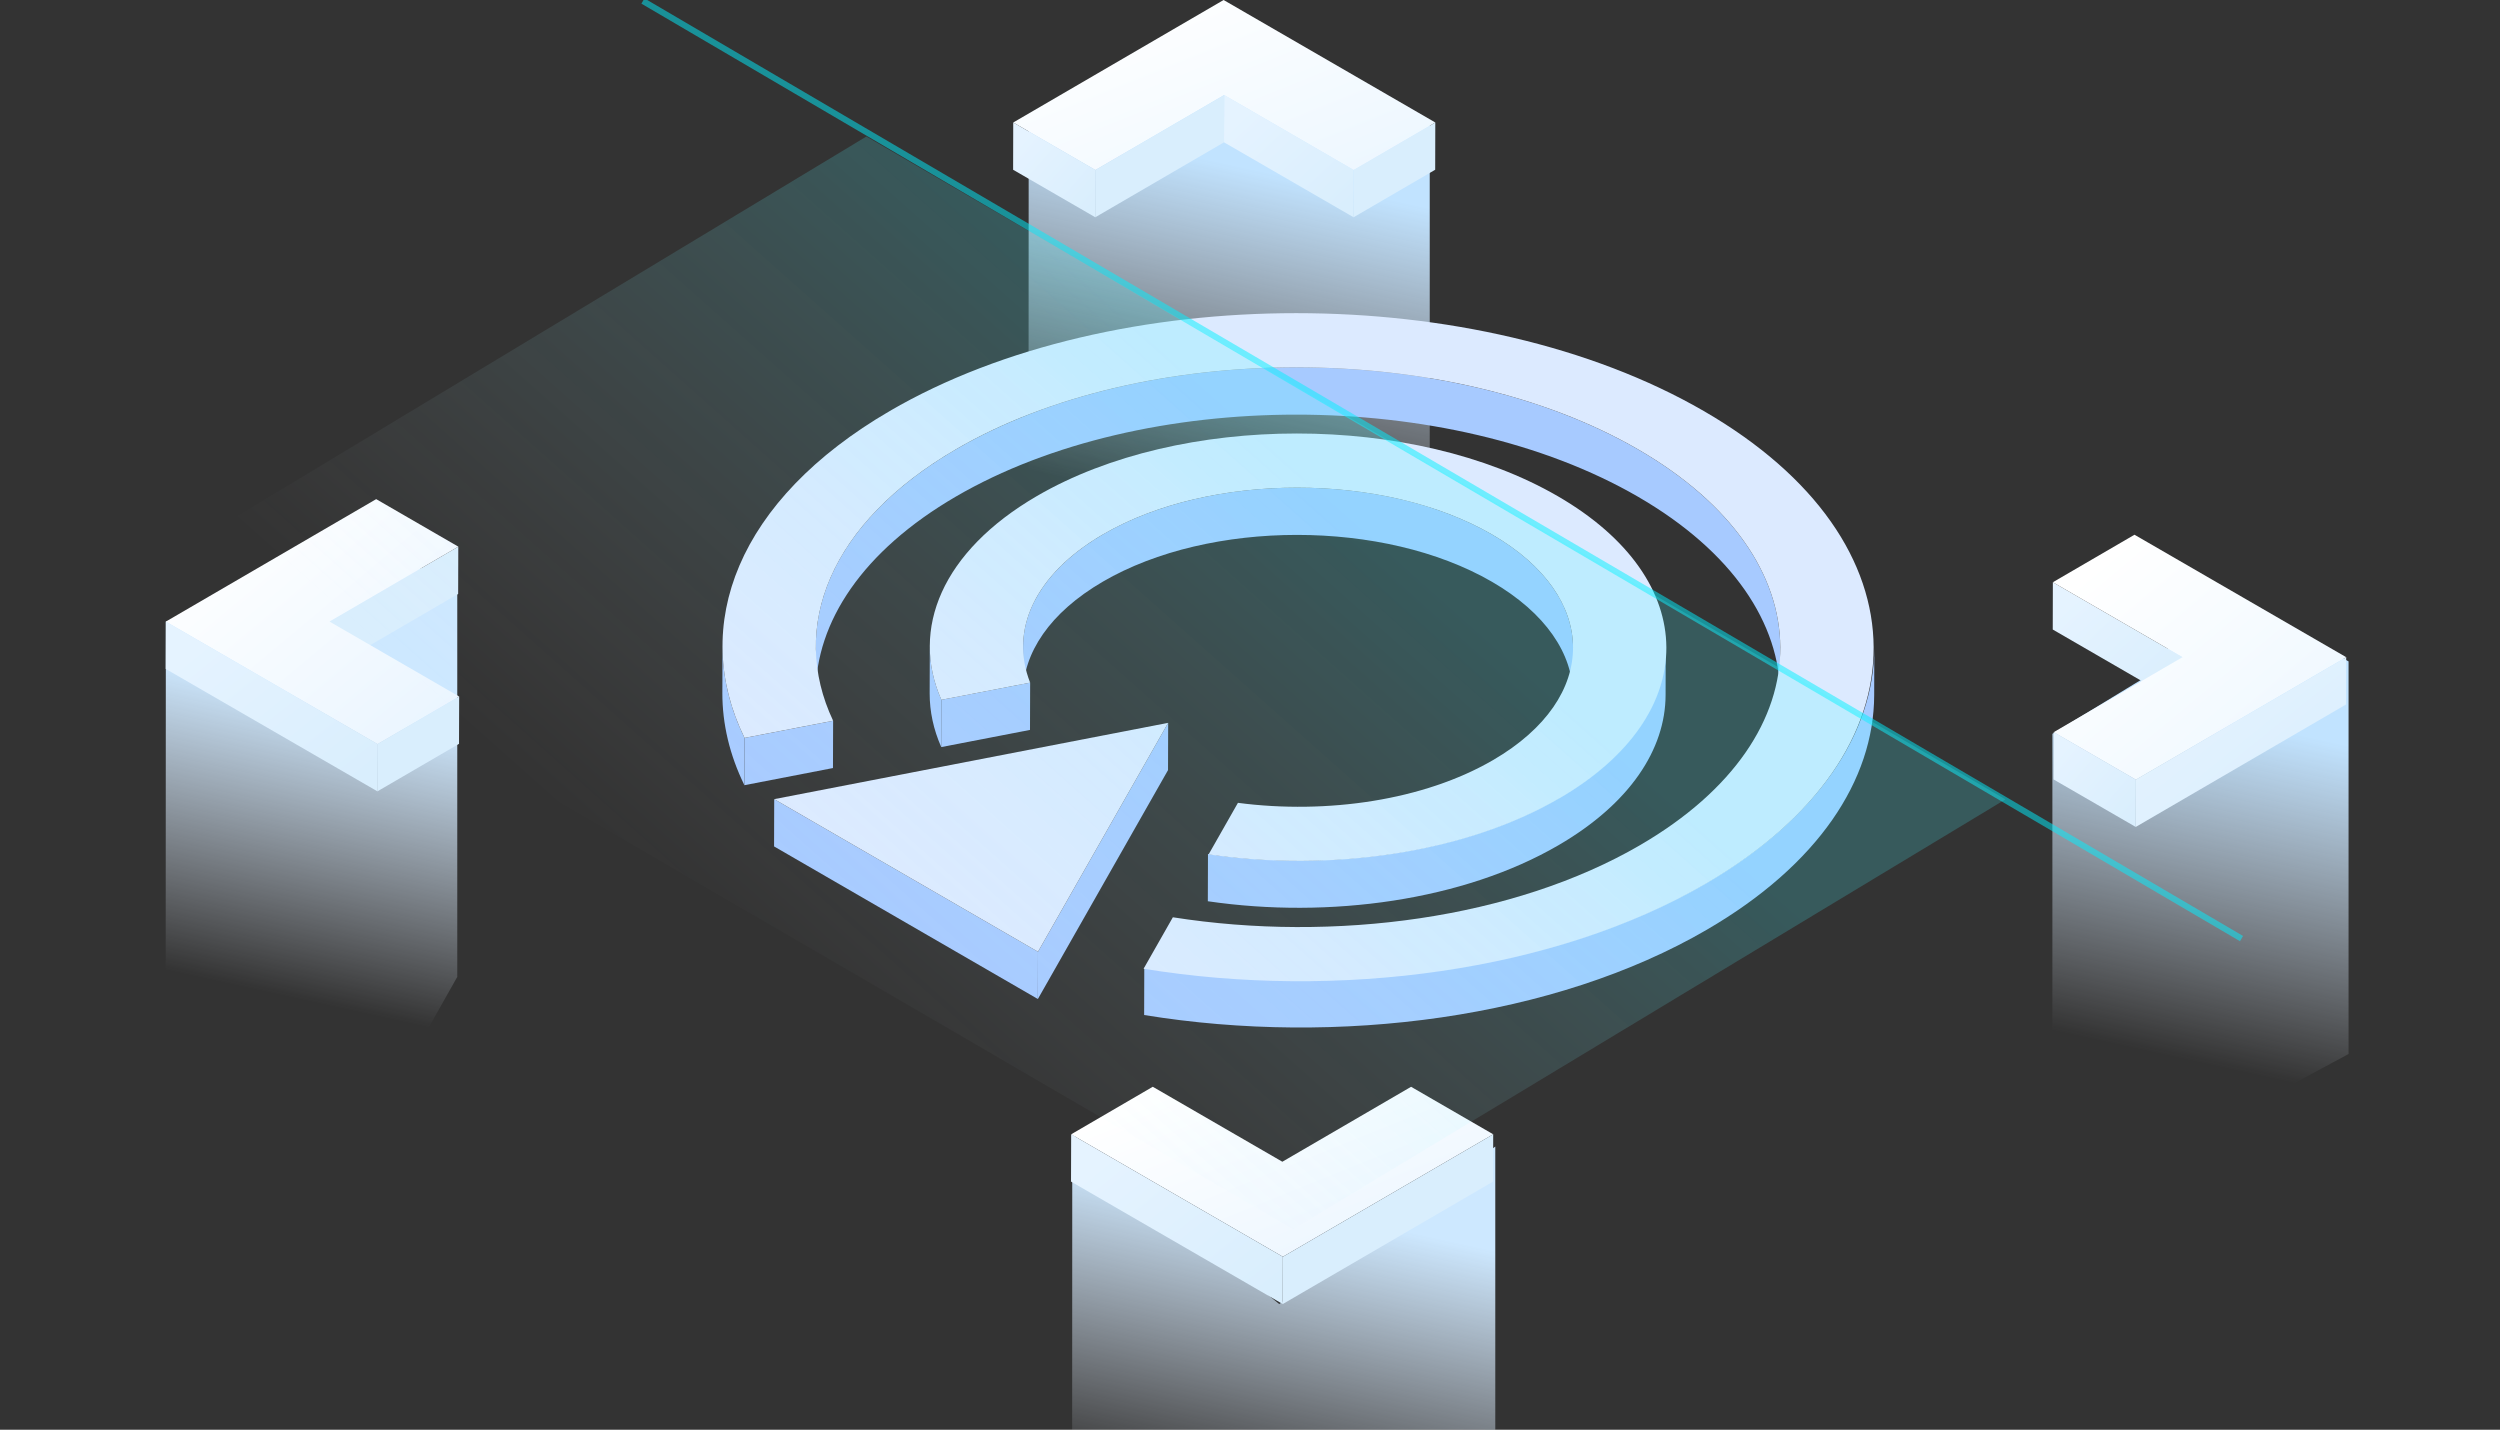
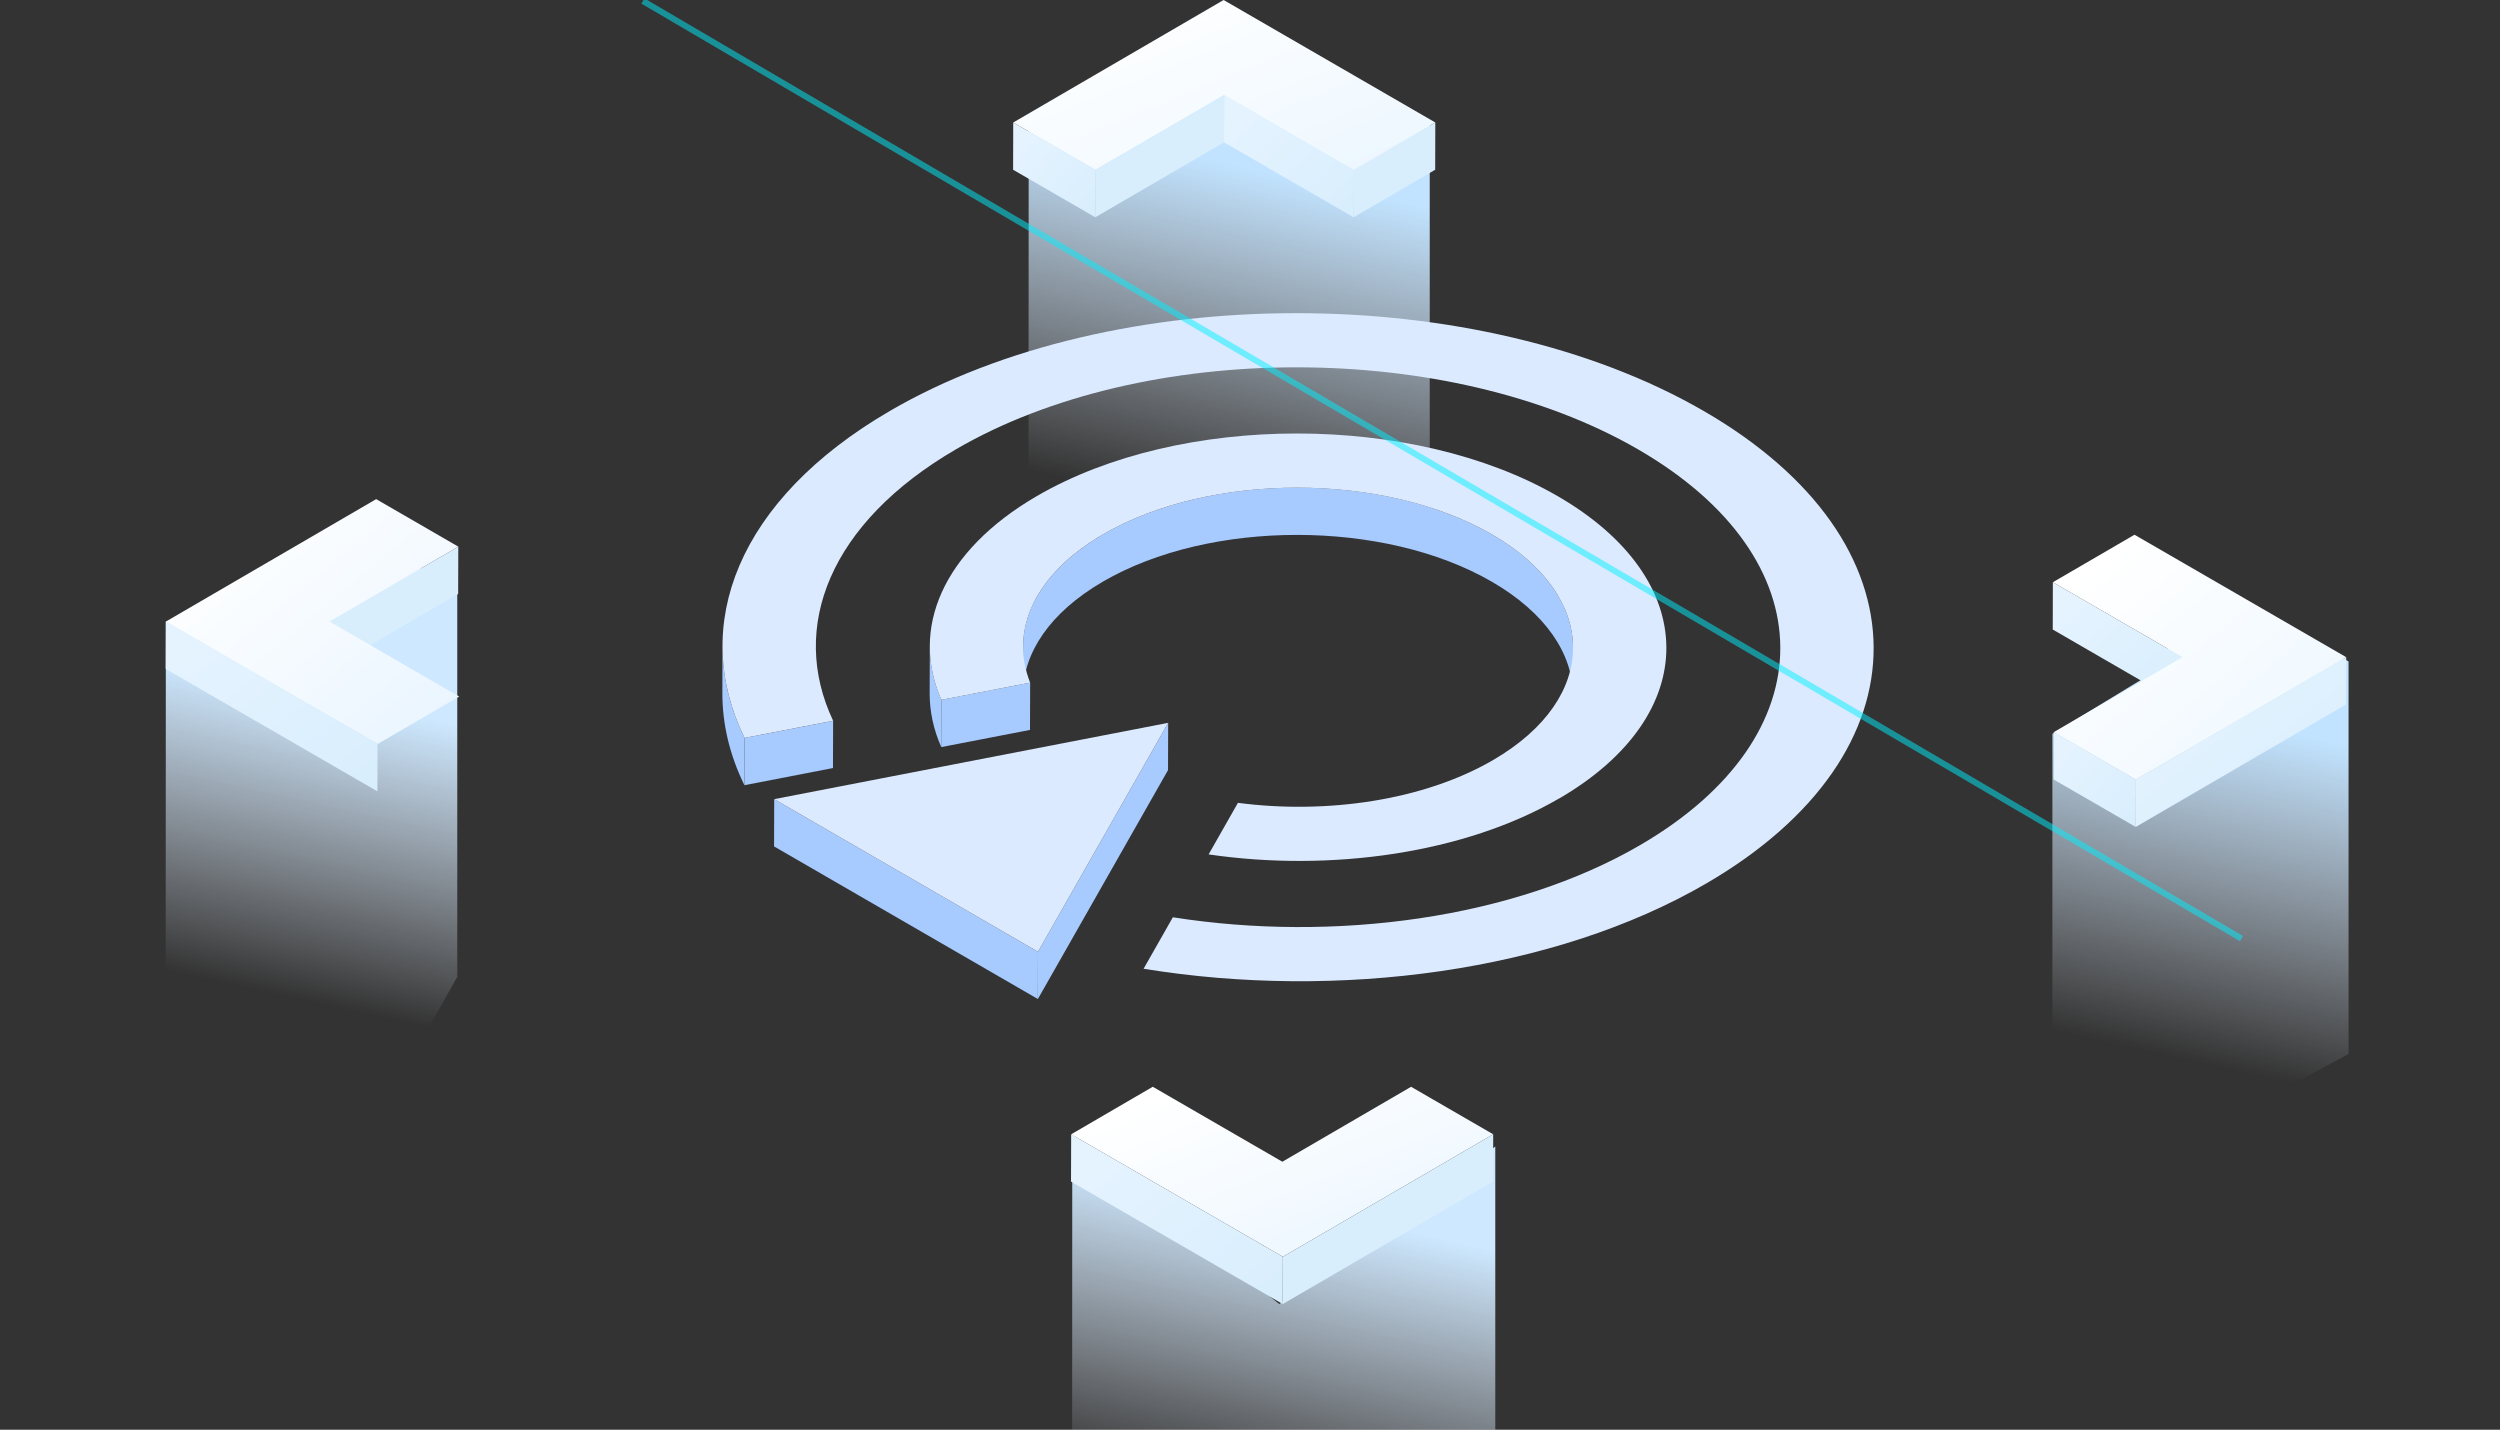
<svg xmlns="http://www.w3.org/2000/svg" width="306" height="175" viewBox="0 0 306 175" fill="none">
  <rect x="0" y="0" width="306" height="175" fill="#333333" stroke="none" />
  <g clip-path="url(#clip0_1650_13039)">
    <path d="M174.999 63.219L151.809 75.696L125.893 60.707L125.911 14.869L149.309 1.145L174.999 15.161V63.219Z" fill="url(#paint0_linear_1650_13039)" />
    <path d="M175.681 14.992L175.667 20.779L165.678 26.594L165.693 20.807L175.681 14.992Z" fill="#D9EEFD" />
    <path d="M165.693 20.806L165.679 26.593L149.819 17.42L149.837 11.633L165.693 20.806Z" fill="url(#paint1_linear_1650_13039)" />
    <path d="M175.681 14.992L165.693 20.808L149.837 11.634L134.076 20.808L124.021 14.992L149.769 0L175.681 14.992Z" fill="url(#paint2_linear_1650_13039)" />
    <path d="M149.837 11.633L149.819 17.42L134.062 26.593L134.076 20.806L149.837 11.633Z" fill="#D9EEFD" />
    <path d="M134.076 20.807L134.062 26.594L124.006 20.779L124.02 14.992L134.076 20.807Z" fill="url(#paint3_linear_1650_13039)" />
    <path d="M287.463 129.012L264.272 141.489L251.212 129.012V89.822L265.769 80.954L261.773 66.938L287.463 80.954V129.012Z" fill="url(#paint4_linear_1650_13039)" />
    <path d="M267.133 80.441L267.115 86.231L251.256 77.054L251.27 71.268L267.133 80.441Z" fill="url(#paint5_linear_1650_13039)" />
    <path d="M287.177 80.44L261.428 95.432L251.376 89.617L267.133 80.44L251.27 71.266L261.262 65.451L287.177 80.44Z" fill="url(#paint6_linear_1650_13039)" />
    <path d="M287.177 80.439L287.159 86.226L261.414 101.219L261.428 95.432L287.177 80.439Z" fill="url(#paint7_linear_1650_13039)" />
    <path d="M261.428 95.432L261.414 101.219L251.358 95.404L251.376 89.617L261.428 95.432Z" fill="url(#paint8_linear_1650_13039)" />
    <path d="M183.023 182.341L166.091 199.68L131.228 184.692L131.245 138.854L156.579 159.619L183.023 140.339V182.341Z" fill="url(#paint9_linear_1650_13039)" />
    <path d="M182.768 138.838L157.023 153.827L131.111 138.838L141.099 133.02L156.959 142.197L172.716 133.023L182.768 138.838Z" fill="url(#paint10_linear_1650_13039)" />
    <path d="M182.768 138.838L182.754 144.625L157.008 159.617L157.022 153.827L182.768 138.838Z" fill="#D9EEFD" />
    <path d="M157.022 153.827L157.008 159.617L131.093 144.625L131.11 138.838L157.022 153.827Z" fill="url(#paint11_linear_1650_13039)" />
    <path d="M55.97 119.568L46.196 136.908L20.28 121.919L20.298 76.081L55.97 68.65V119.568Z" fill="url(#paint12_linear_1650_13039)" />
    <path d="M56.096 66.91L56.078 72.697L40.325 81.871L40.339 76.084L56.096 66.91Z" fill="#D9EEFD" />
    <path d="M56.096 66.909L40.339 76.083L56.202 85.256L46.21 91.075L20.298 76.083L46.044 61.094L56.096 66.909Z" fill="url(#paint13_linear_1650_13039)" />
-     <path d="M56.202 85.256L56.184 91.046L46.196 96.861L46.21 91.075L56.202 85.256Z" fill="#D9EEFD" />
    <path d="M46.21 91.074L46.196 96.861L20.28 81.872L20.298 76.082L46.21 91.074Z" fill="url(#paint14_linear_1650_13039)" />
-     <path d="M217.906 79.387L217.888 85.174C217.913 76.352 212.102 67.516 200.466 60.784C177.343 47.407 139.968 47.407 116.994 60.784C105.581 67.43 99.866 76.128 99.841 84.84L99.859 79.054C99.883 70.341 105.595 61.644 117.012 54.998C139.986 41.621 177.361 41.621 200.484 54.998C212.12 61.729 217.931 70.565 217.906 79.387Z" fill="#A7CAFF" />
    <path d="M192.54 79.314L192.522 85.1C192.536 80.07 189.223 75.032 182.587 71.194C169.399 63.565 148.09 63.565 134.99 71.194C128.481 74.982 125.225 79.942 125.211 84.909L125.228 79.122C125.243 74.155 128.499 69.196 135.008 65.407C148.107 57.778 169.417 57.778 182.605 65.407C189.238 69.245 192.554 74.283 192.54 79.314Z" fill="#A7CAFF" />
    <path d="M113.791 84.875L113.809 79.088C113.801 81.296 114.273 83.504 115.226 85.656L115.208 91.442C114.259 89.291 113.787 87.083 113.791 84.875Z" fill="#A7CAFF" />
    <path d="M126.09 83.551L126.072 89.341L115.205 91.443L115.222 85.656L126.09 83.551Z" fill="#A7CAFF" />
    <path d="M91.132 90.319L91.114 96.106C89.307 92.418 88.407 88.608 88.417 84.802L88.435 79.016C88.424 82.821 89.324 86.627 91.132 90.319Z" fill="#A7CAFF" />
    <path d="M101.974 88.223L101.956 94.009L91.117 96.108L91.131 90.321L101.974 88.223Z" fill="#A7CAFF" />
    <path d="M127.05 116.494L127.035 122.281L94.746 103.603L94.763 97.816L127.05 116.494Z" fill="#A7CAFF" />
    <path d="M142.984 88.477L142.966 94.263L127.035 122.281L127.05 116.495L142.984 88.477Z" fill="#A7CAFF" />
-     <path d="M229.418 79.295L229.401 85.082C229.372 95.477 222.551 105.861 208.927 113.792C190.318 124.631 163.793 128.11 140.043 124.24L140.06 118.453C163.811 122.323 190.336 118.84 208.945 108.005C222.569 100.074 229.386 89.69 229.418 79.295Z" fill="#A7CAFF" />
-     <path d="M190.782 97.667C179.175 104.427 162.755 106.713 147.856 104.526L147.838 110.313C162.737 112.5 179.157 110.21 190.768 103.45C199.485 98.374 203.85 91.731 203.868 85.078L203.882 79.295C203.864 85.948 199.499 92.59 190.782 97.667Z" fill="#A7CAFF" />
    <path d="M190.864 97.716C179.256 104.476 162.833 106.762 147.934 104.579L151.523 98.267C162.426 99.697 174.299 97.954 182.757 93.03C195.856 85.401 195.789 73.036 182.605 65.41C169.417 57.781 148.107 57.781 135.008 65.41C126.554 70.334 123.584 77.232 126.089 83.555L115.222 85.66C111.41 77.019 115.297 67.483 126.904 60.724C144.451 50.506 172.995 50.506 190.655 60.724C208.318 70.941 208.41 87.506 190.864 97.724V97.716Z" fill="#DCEAFF" />
    <path d="M142.984 88.475L127.049 116.493L94.763 97.815L142.984 88.475Z" fill="#DCEAFF" />
    <path d="M208.538 50.307C236.14 66.272 236.282 92.159 208.86 108.128C190.251 118.963 163.726 122.446 139.975 118.576L143.558 112.275C163.329 115.385 185.301 112.438 200.757 103.438C223.731 90.061 223.611 68.37 200.484 54.993C177.36 41.616 139.986 41.616 117.011 54.993C101.556 63.992 96.553 76.755 101.974 88.219L91.131 90.32C84.385 76.549 90.299 61.145 108.908 50.307C136.329 34.338 180.936 34.338 208.538 50.307Z" fill="#DCEAFF" />
    <path d="M78.695 0.125L274.361 114.884" stroke="#01F0FF" stroke-opacity="0.5" stroke-width="0.745" stroke-miterlimit="10" />
-     <path d="M158.28 150.446L18.863 69.314L106.045 16.711L245.462 97.843L158.28 150.446Z" fill="url(#paint15_linear_1650_13039)" />
  </g>
  <defs>
    <linearGradient id="paint0_linear_1650_13039" x1="133.325" y1="15.447" x2="124.189" y2="57.15" gradientUnits="userSpaceOnUse">
      <stop offset="0.02" stop-color="#C1E3FF" />
      <stop offset="1" stop-color="#EBF3FF" stop-opacity="0" />
    </linearGradient>
    <linearGradient id="paint1_linear_1650_13039" x1="151.842" y1="13.742" x2="163.647" y2="26.269" gradientUnits="userSpaceOnUse">
      <stop offset="0.015" stop-color="#E5F3FF" />
      <stop offset="1" stop-color="#D9EEFD" />
    </linearGradient>
    <linearGradient id="paint2_linear_1650_13039" x1="130.605" y1="2.934" x2="142.005" y2="31.239" gradientUnits="userSpaceOnUse">
      <stop stop-color="white" />
      <stop offset="1" stop-color="#EDF7FF" />
    </linearGradient>
    <linearGradient id="paint3_linear_1650_13039" x1="125.29" y1="16.628" x2="134.37" y2="24.509" gradientUnits="userSpaceOnUse">
      <stop offset="0.015" stop-color="#E5F3FF" />
      <stop offset="1" stop-color="#D9EEFD" />
    </linearGradient>
    <linearGradient id="paint4_linear_1650_13039" x1="245.788" y1="81.24" x2="236.653" y2="122.943" gradientUnits="userSpaceOnUse">
      <stop offset="0.02" stop-color="#C1E3FF" />
      <stop offset="1" stop-color="#EBF3FF" stop-opacity="0" />
    </linearGradient>
    <linearGradient id="paint5_linear_1650_13039" x1="253.279" y1="73.378" x2="265.087" y2="85.907" gradientUnits="userSpaceOnUse">
      <stop offset="0.015" stop-color="#E5F3FF" />
      <stop offset="1" stop-color="#D9EEFD" />
    </linearGradient>
    <linearGradient id="paint6_linear_1650_13039" x1="255.846" y1="69.679" x2="279.166" y2="97.608" gradientUnits="userSpaceOnUse">
      <stop stop-color="white" />
      <stop offset="1" stop-color="#EDF7FF" />
    </linearGradient>
    <linearGradient id="paint7_linear_1650_13039" x1="264.698" y1="83.37" x2="280.751" y2="103.273" gradientUnits="userSpaceOnUse">
      <stop offset="0.015" stop-color="#E5F3FF" />
      <stop offset="1" stop-color="#D9EEFD" />
    </linearGradient>
    <linearGradient id="paint8_linear_1650_13039" x1="252.642" y1="91.253" x2="261.722" y2="99.134" gradientUnits="userSpaceOnUse">
      <stop offset="0.015" stop-color="#E5F3FF" />
      <stop offset="1" stop-color="#D9EEFD" />
    </linearGradient>
    <linearGradient id="paint9_linear_1650_13039" x1="147.607" y1="139.432" x2="138.471" y2="181.134" gradientUnits="userSpaceOnUse">
      <stop offset="0.135" stop-color="#CDE8FF" />
      <stop offset="1" stop-color="#EBF3FF" stop-opacity="0" />
    </linearGradient>
    <linearGradient id="paint10_linear_1650_13039" x1="137.695" y1="135.954" x2="149.095" y2="164.258" gradientUnits="userSpaceOnUse">
      <stop stop-color="white" />
      <stop offset="1" stop-color="#EAF5FF" />
    </linearGradient>
    <linearGradient id="paint11_linear_1650_13039" x1="134.397" y1="141.768" x2="150.429" y2="161.773" gradientUnits="userSpaceOnUse">
      <stop offset="0.015" stop-color="#E5F3FF" />
      <stop offset="1" stop-color="#D9EEFD" />
    </linearGradient>
    <linearGradient id="paint12_linear_1650_13039" x1="27.712" y1="76.66" x2="18.576" y2="118.363" gradientUnits="userSpaceOnUse">
      <stop offset="0.135" stop-color="#CDE8FF" />
      <stop offset="1" stop-color="#EBF3FF" stop-opacity="0" />
    </linearGradient>
    <linearGradient id="paint13_linear_1650_13039" x1="24.874" y1="65.321" x2="48.194" y2="93.248" gradientUnits="userSpaceOnUse">
      <stop stop-color="white" />
      <stop offset="1" stop-color="#EAF5FF" />
    </linearGradient>
    <linearGradient id="paint14_linear_1650_13039" x1="23.585" y1="79.012" x2="39.616" y2="99.017" gradientUnits="userSpaceOnUse">
      <stop offset="0.015" stop-color="#E5F3FF" />
      <stop offset="1" stop-color="#D9EEFD" />
    </linearGradient>
    <linearGradient id="paint15_linear_1650_13039" x1="149.309" y1="48.629" x2="88.377" y2="117.164" gradientUnits="userSpaceOnUse">
      <stop stop-color="#44F4FF" stop-opacity="0.2" />
      <stop offset="1" stop-color="#EBF3FF" stop-opacity="0" />
    </linearGradient>
    <clipPath id="clip0_1650_13039">
      <rect width="306" height="175" fill="white" />
    </clipPath>
  </defs>
</svg>